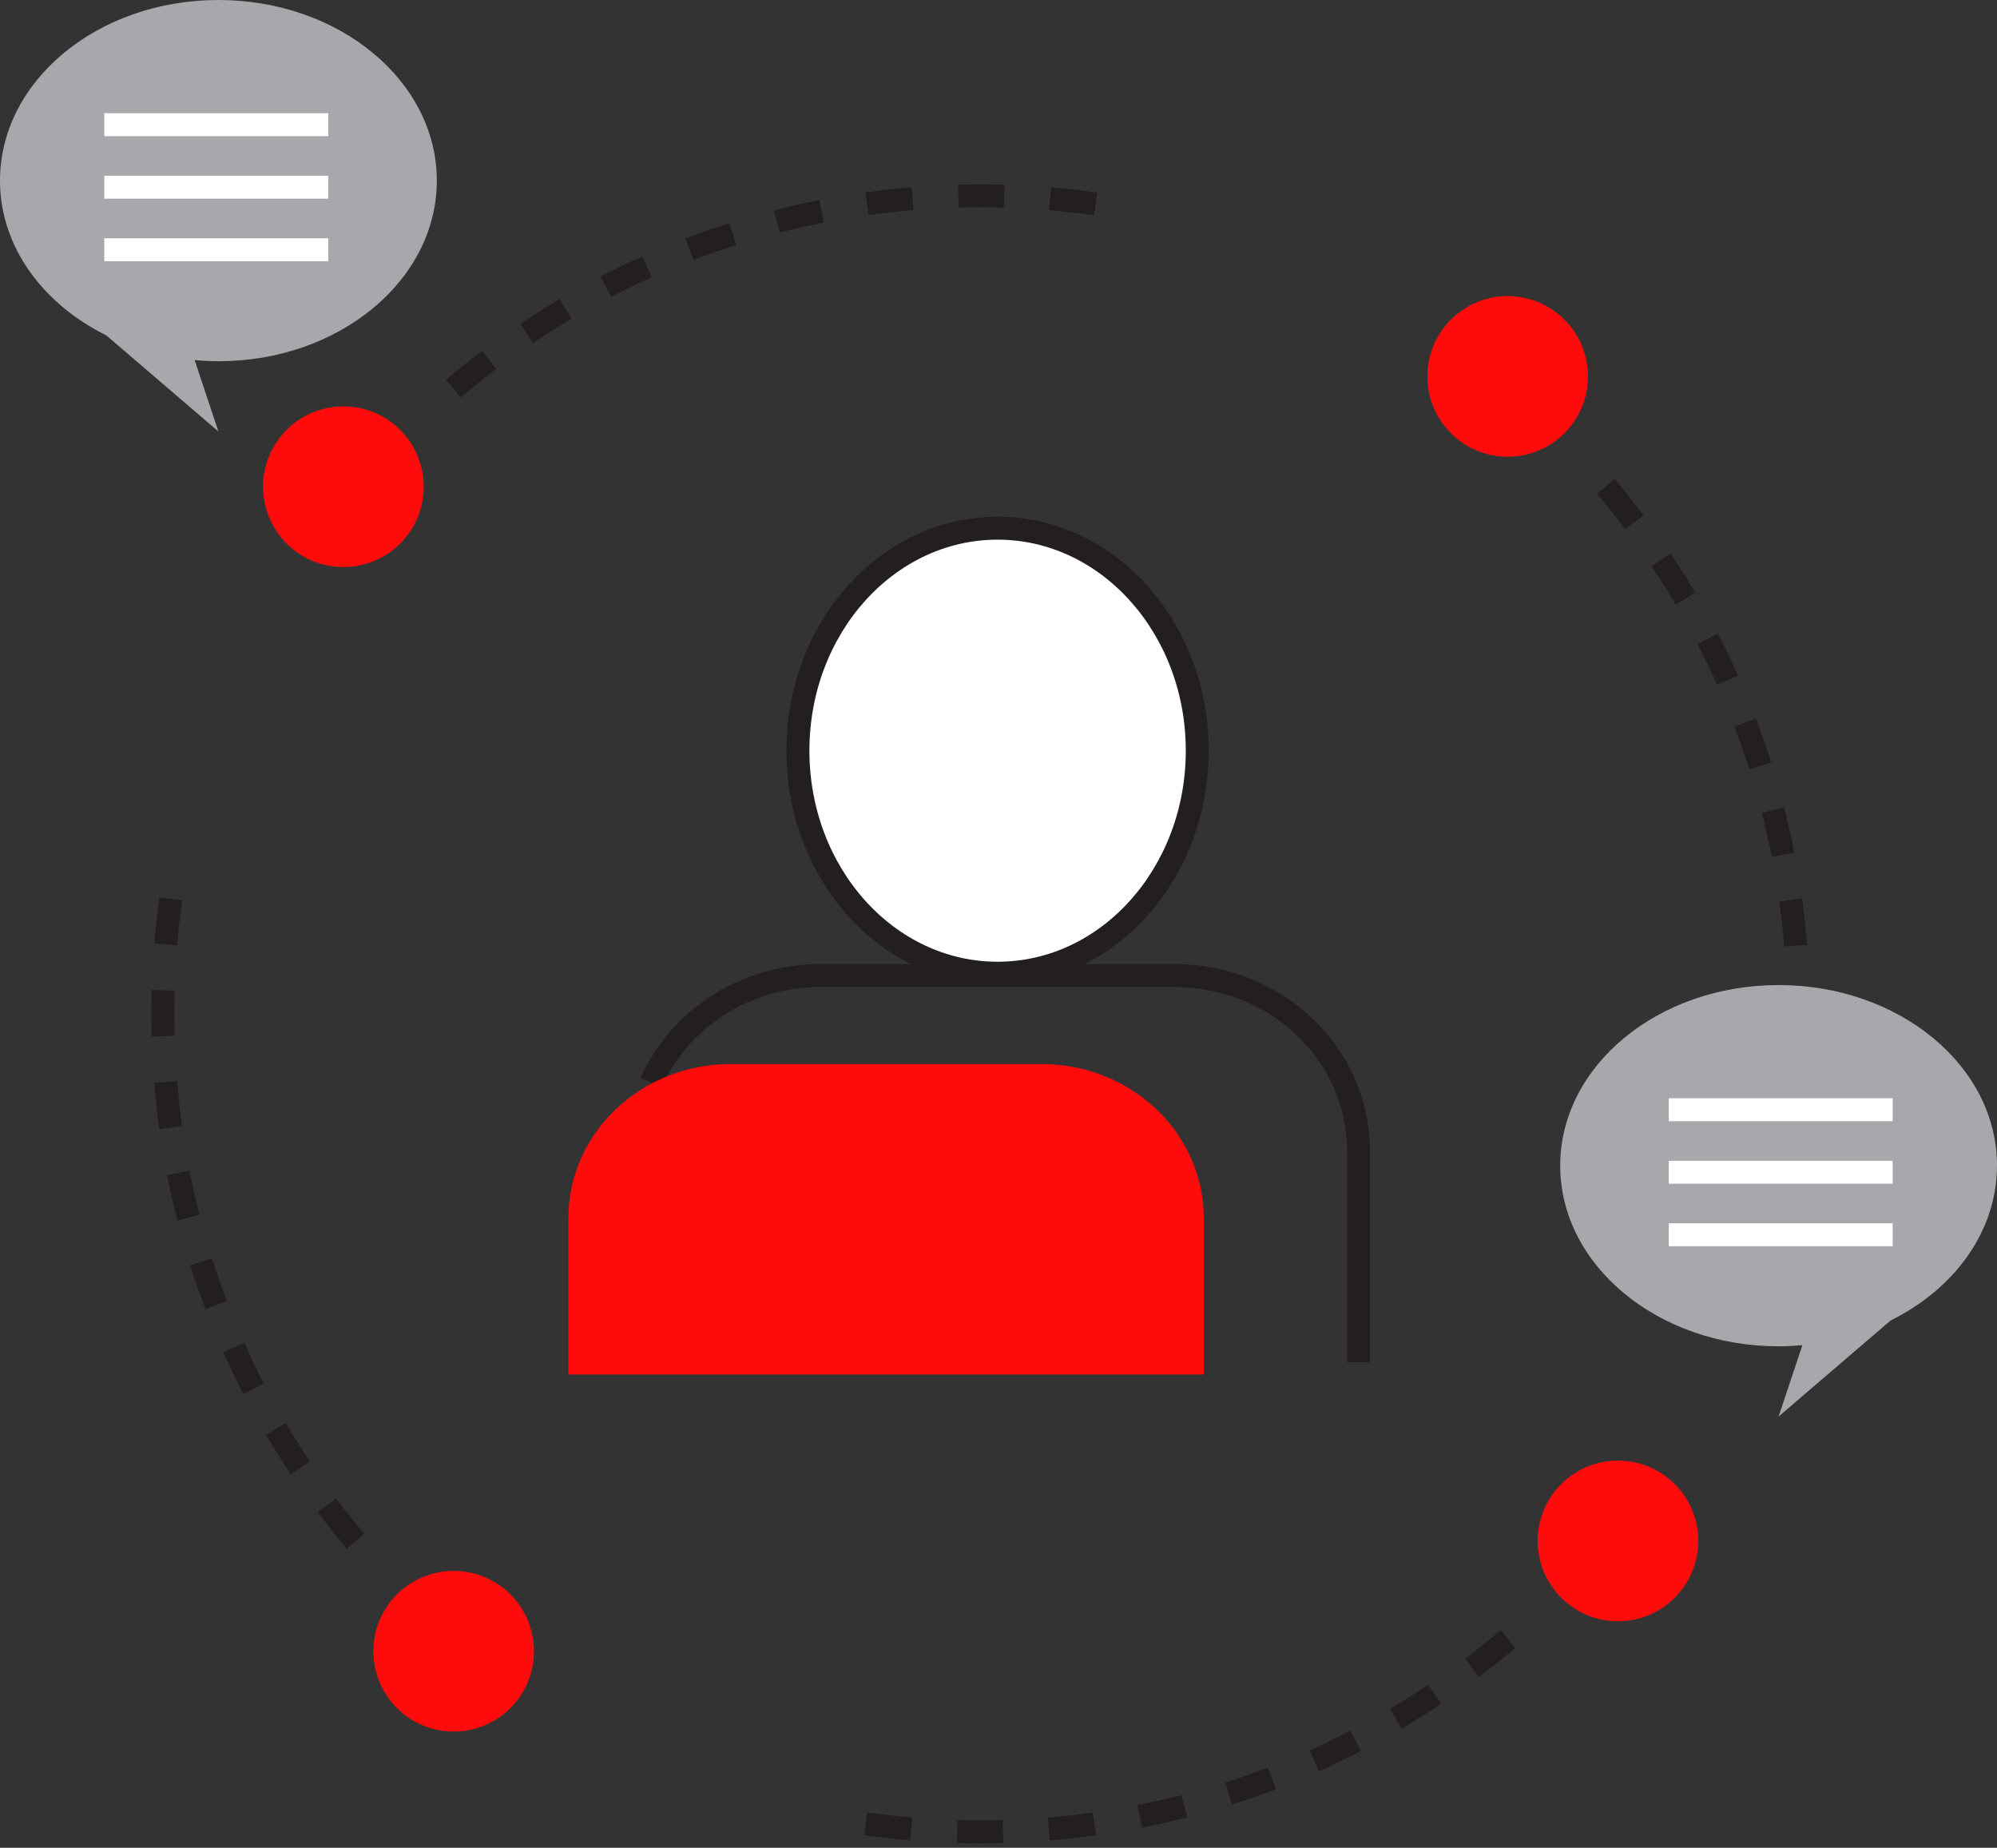
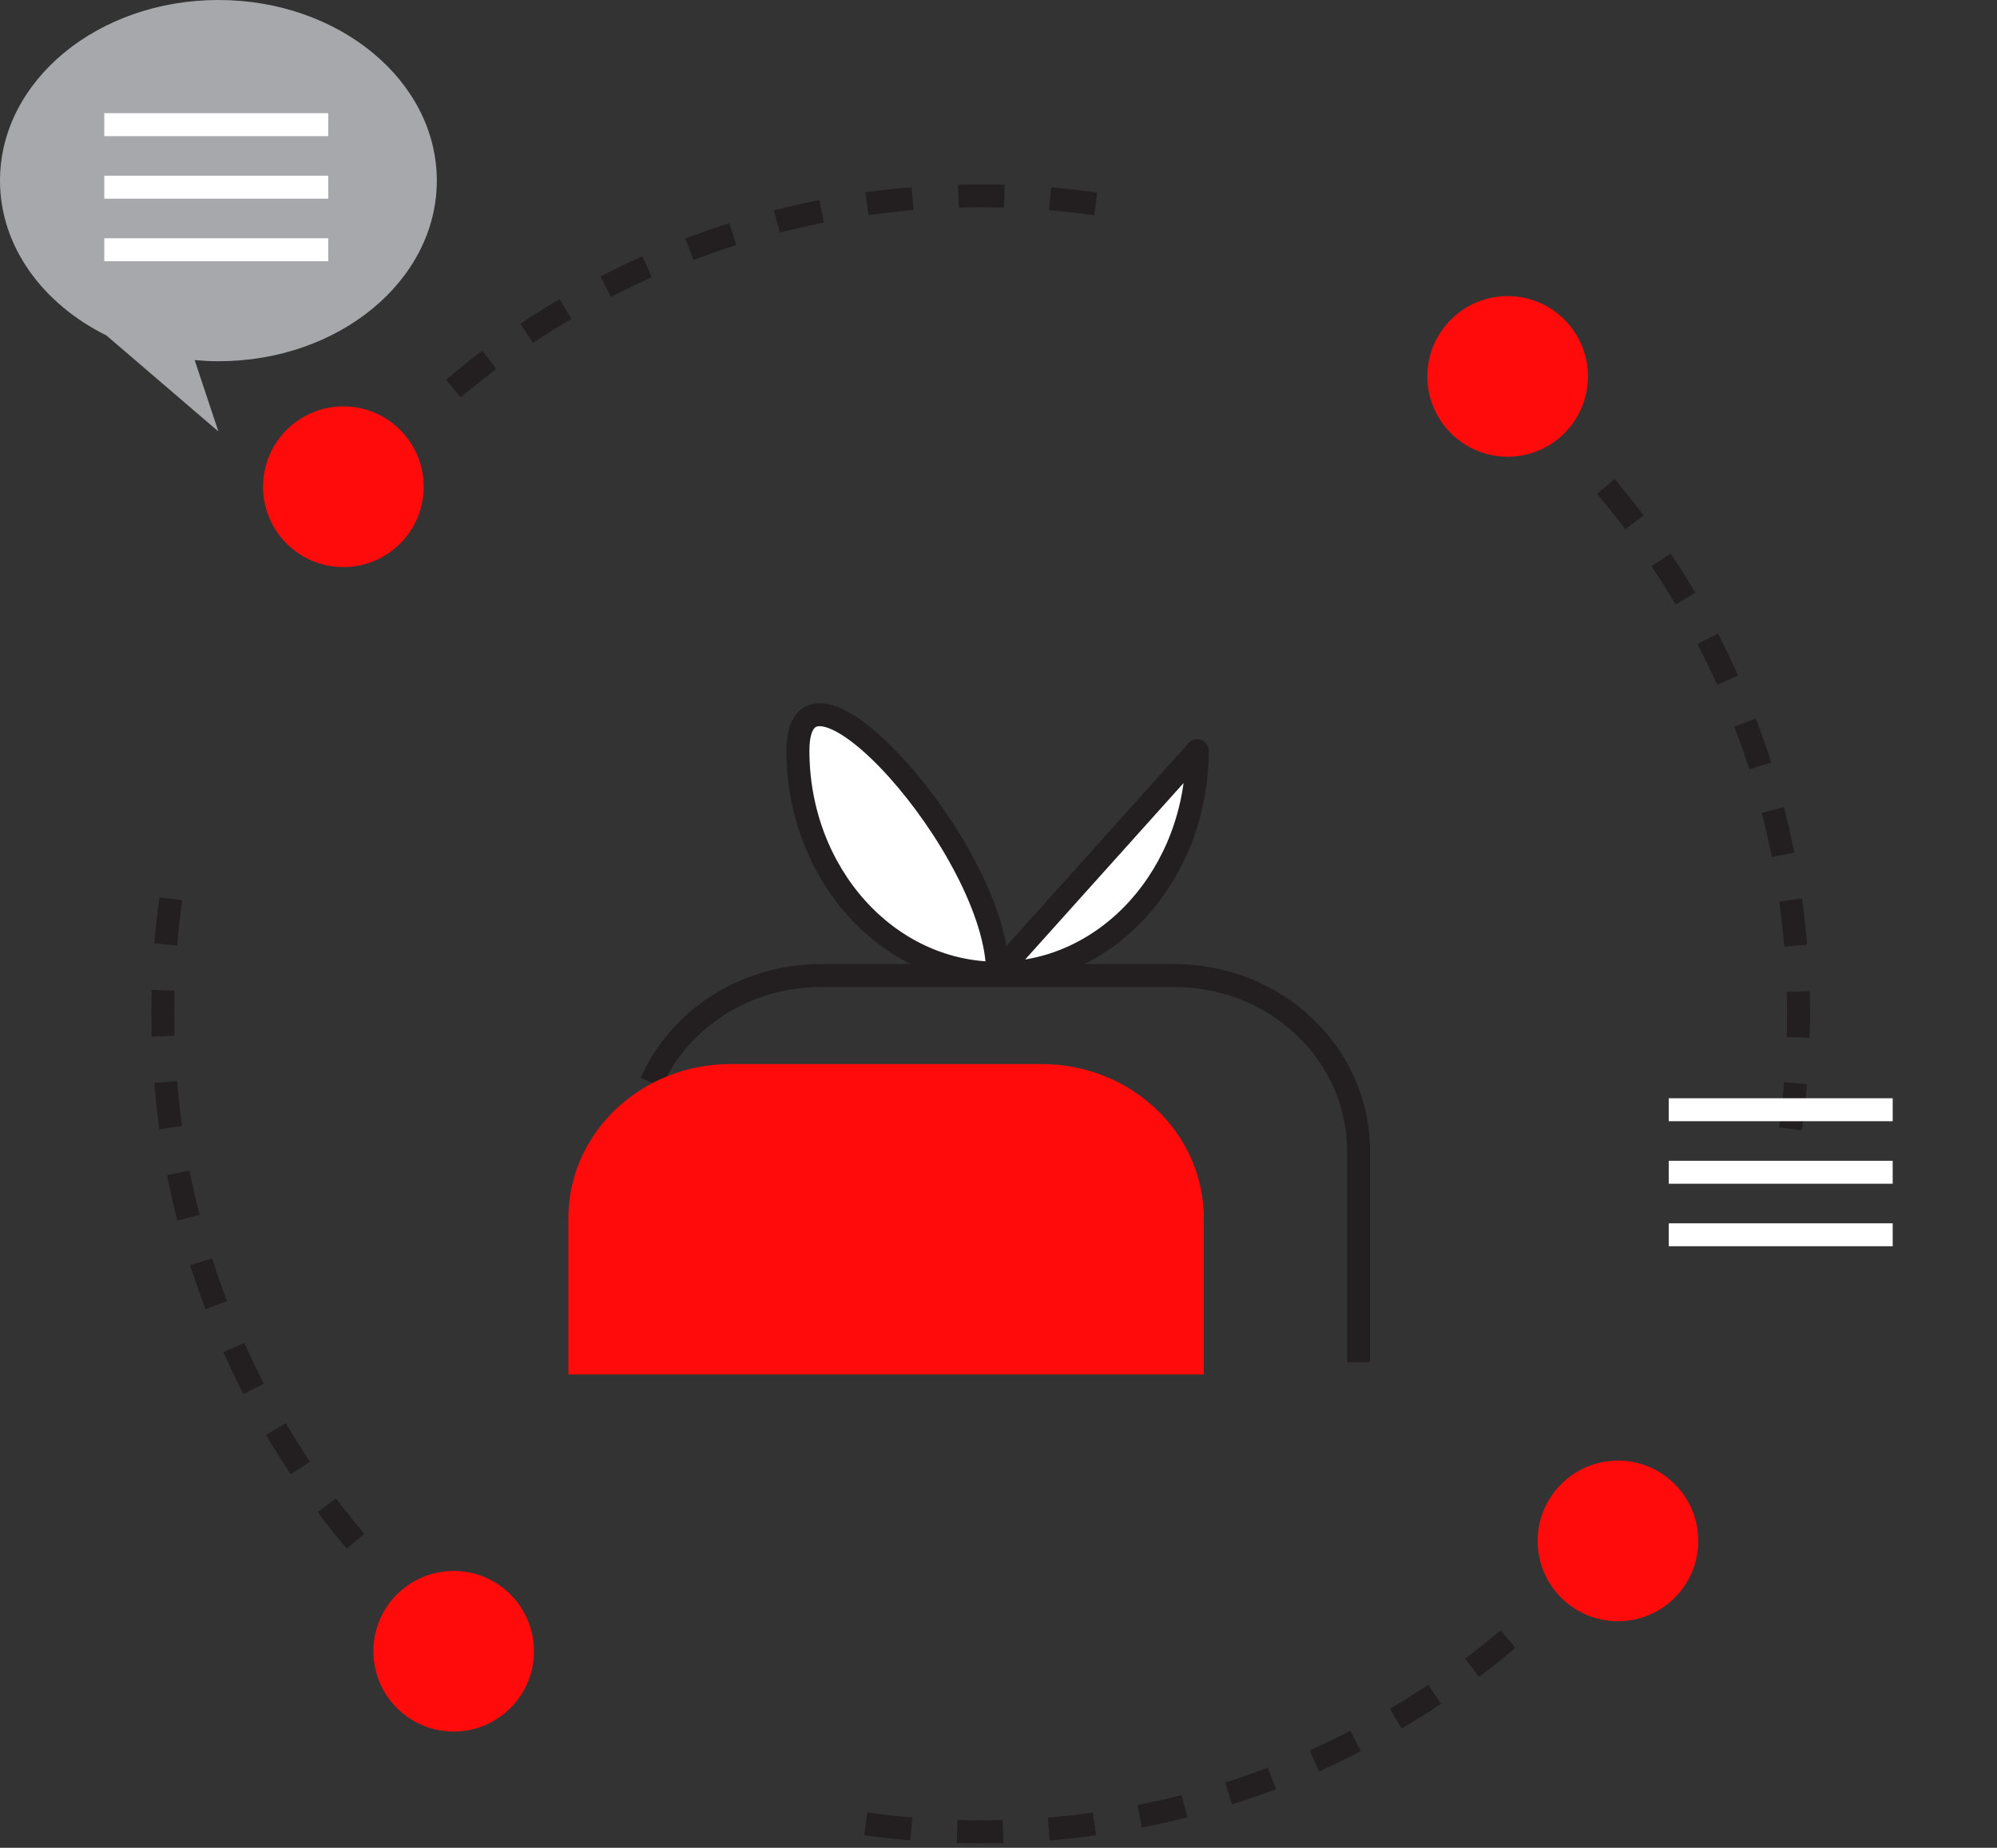
<svg xmlns="http://www.w3.org/2000/svg" width="87.019" height="80.5" viewBox="0 0 87.019 80.5">
  <rect x="0" y="0" width="87.019" height="80.5" fill="#333333" stroke="none" />
-   <path fill="#FFF" stroke="#231F20" stroke-linejoin="round" d="M52.17 32.702c0 5.358-3.894 9.697-8.7 9.697s-8.7-4.34-8.7-9.698c0-5.352 3.894-9.69 8.7-9.69s8.7 4.34 8.7 9.69z" />
+   <path fill="#FFF" stroke="#231F20" stroke-linejoin="round" d="M52.17 32.702c0 5.358-3.894 9.697-8.7 9.697s-8.7-4.34-8.7-9.698s8.7 4.34 8.7 9.69z" />
  <path fill="none" stroke="#231F20" stroke-linejoin="round" d="M59.197 59.35v-9.223c0-4.212-3.595-7.627-8.032-7.627H35.772c-3.326 0-6.182 1.92-7.4 4.66" />
  <path fill="#FF0B0B" d="M52.455 59.88v-6.81c0-3.707-3.166-6.713-7.07-6.713h-13.55c-3.905 0-7.068 3.006-7.068 6.714v6.81" />
  <circle fill="#FF0B0B" cx="65.696" cy="16.399" r="3.499" />
  <path fill="none" stroke="#231F20" stroke-linejoin="round" stroke-dasharray="2" d="M69.975 21.193c5.238 6.203 8.395 14.22 8.395 22.975 0 1.95-.156 3.86-.458 5.725" />
  <circle fill="#FF0B0B" cx="14.963" cy="21.205" r="3.5" />
  <path fill="none" stroke="#231F20" stroke-linejoin="round" stroke-dasharray="2" d="M19.756 16.927c6.204-5.237 14.222-8.394 22.977-8.394 1.948 0 3.86.156 5.725.457" />
  <g>
    <circle fill="#FF0B0B" cx="19.769" cy="71.938" r="3.499" />
    <path fill="none" stroke="#231F20" stroke-linejoin="round" stroke-dasharray="2" d="M15.49 67.146C10.253 60.94 7.096 52.923 7.096 44.17c0-1.95.156-3.862.457-5.726" />
  </g>
  <g>
    <circle fill="#FF0B0B" cx="70.503" cy="67.132" r="3.499" />
    <path fill="none" stroke="#231F20" stroke-linejoin="round" stroke-dasharray="2" d="M65.71 71.41c-6.205 5.238-14.223 8.395-22.977 8.395-1.95 0-3.862-.156-5.725-.457" />
  </g>
  <g>
-     <path fill="#A6A8AB" d="M87.02 50.783c0-4.346-4.262-7.868-9.518-7.868s-9.516 3.522-9.516 7.868 4.26 7.87 9.516 7.87c.35 0 .694-.02 1.036-.05l-1.036 3.11 4.878-4.182h-.002c2.776-1.373 4.64-3.876 4.64-6.747z" />
    <path fill="none" stroke="#FFF" stroke-linejoin="round" d="M72.716 48.346h9.758M72.716 51.07h9.758M72.716 53.794h9.758" />
  </g>
  <g>
    <path fill="#A6A8AB" d="M0 7.87C0 3.522 4.26 0 9.517 0s9.517 3.523 9.517 7.87-4.26 7.868-9.517 7.868c-.35 0-.694-.02-1.035-.05l1.035 3.11-4.878-4.182h.002C1.864 13.242 0 10.74 0 7.87z" />
    <path fill="none" stroke="#FFF" stroke-linejoin="round" d="M14.304 5.432h-9.76M14.304 8.155h-9.76M14.304 10.88h-9.76" />
  </g>
</svg>